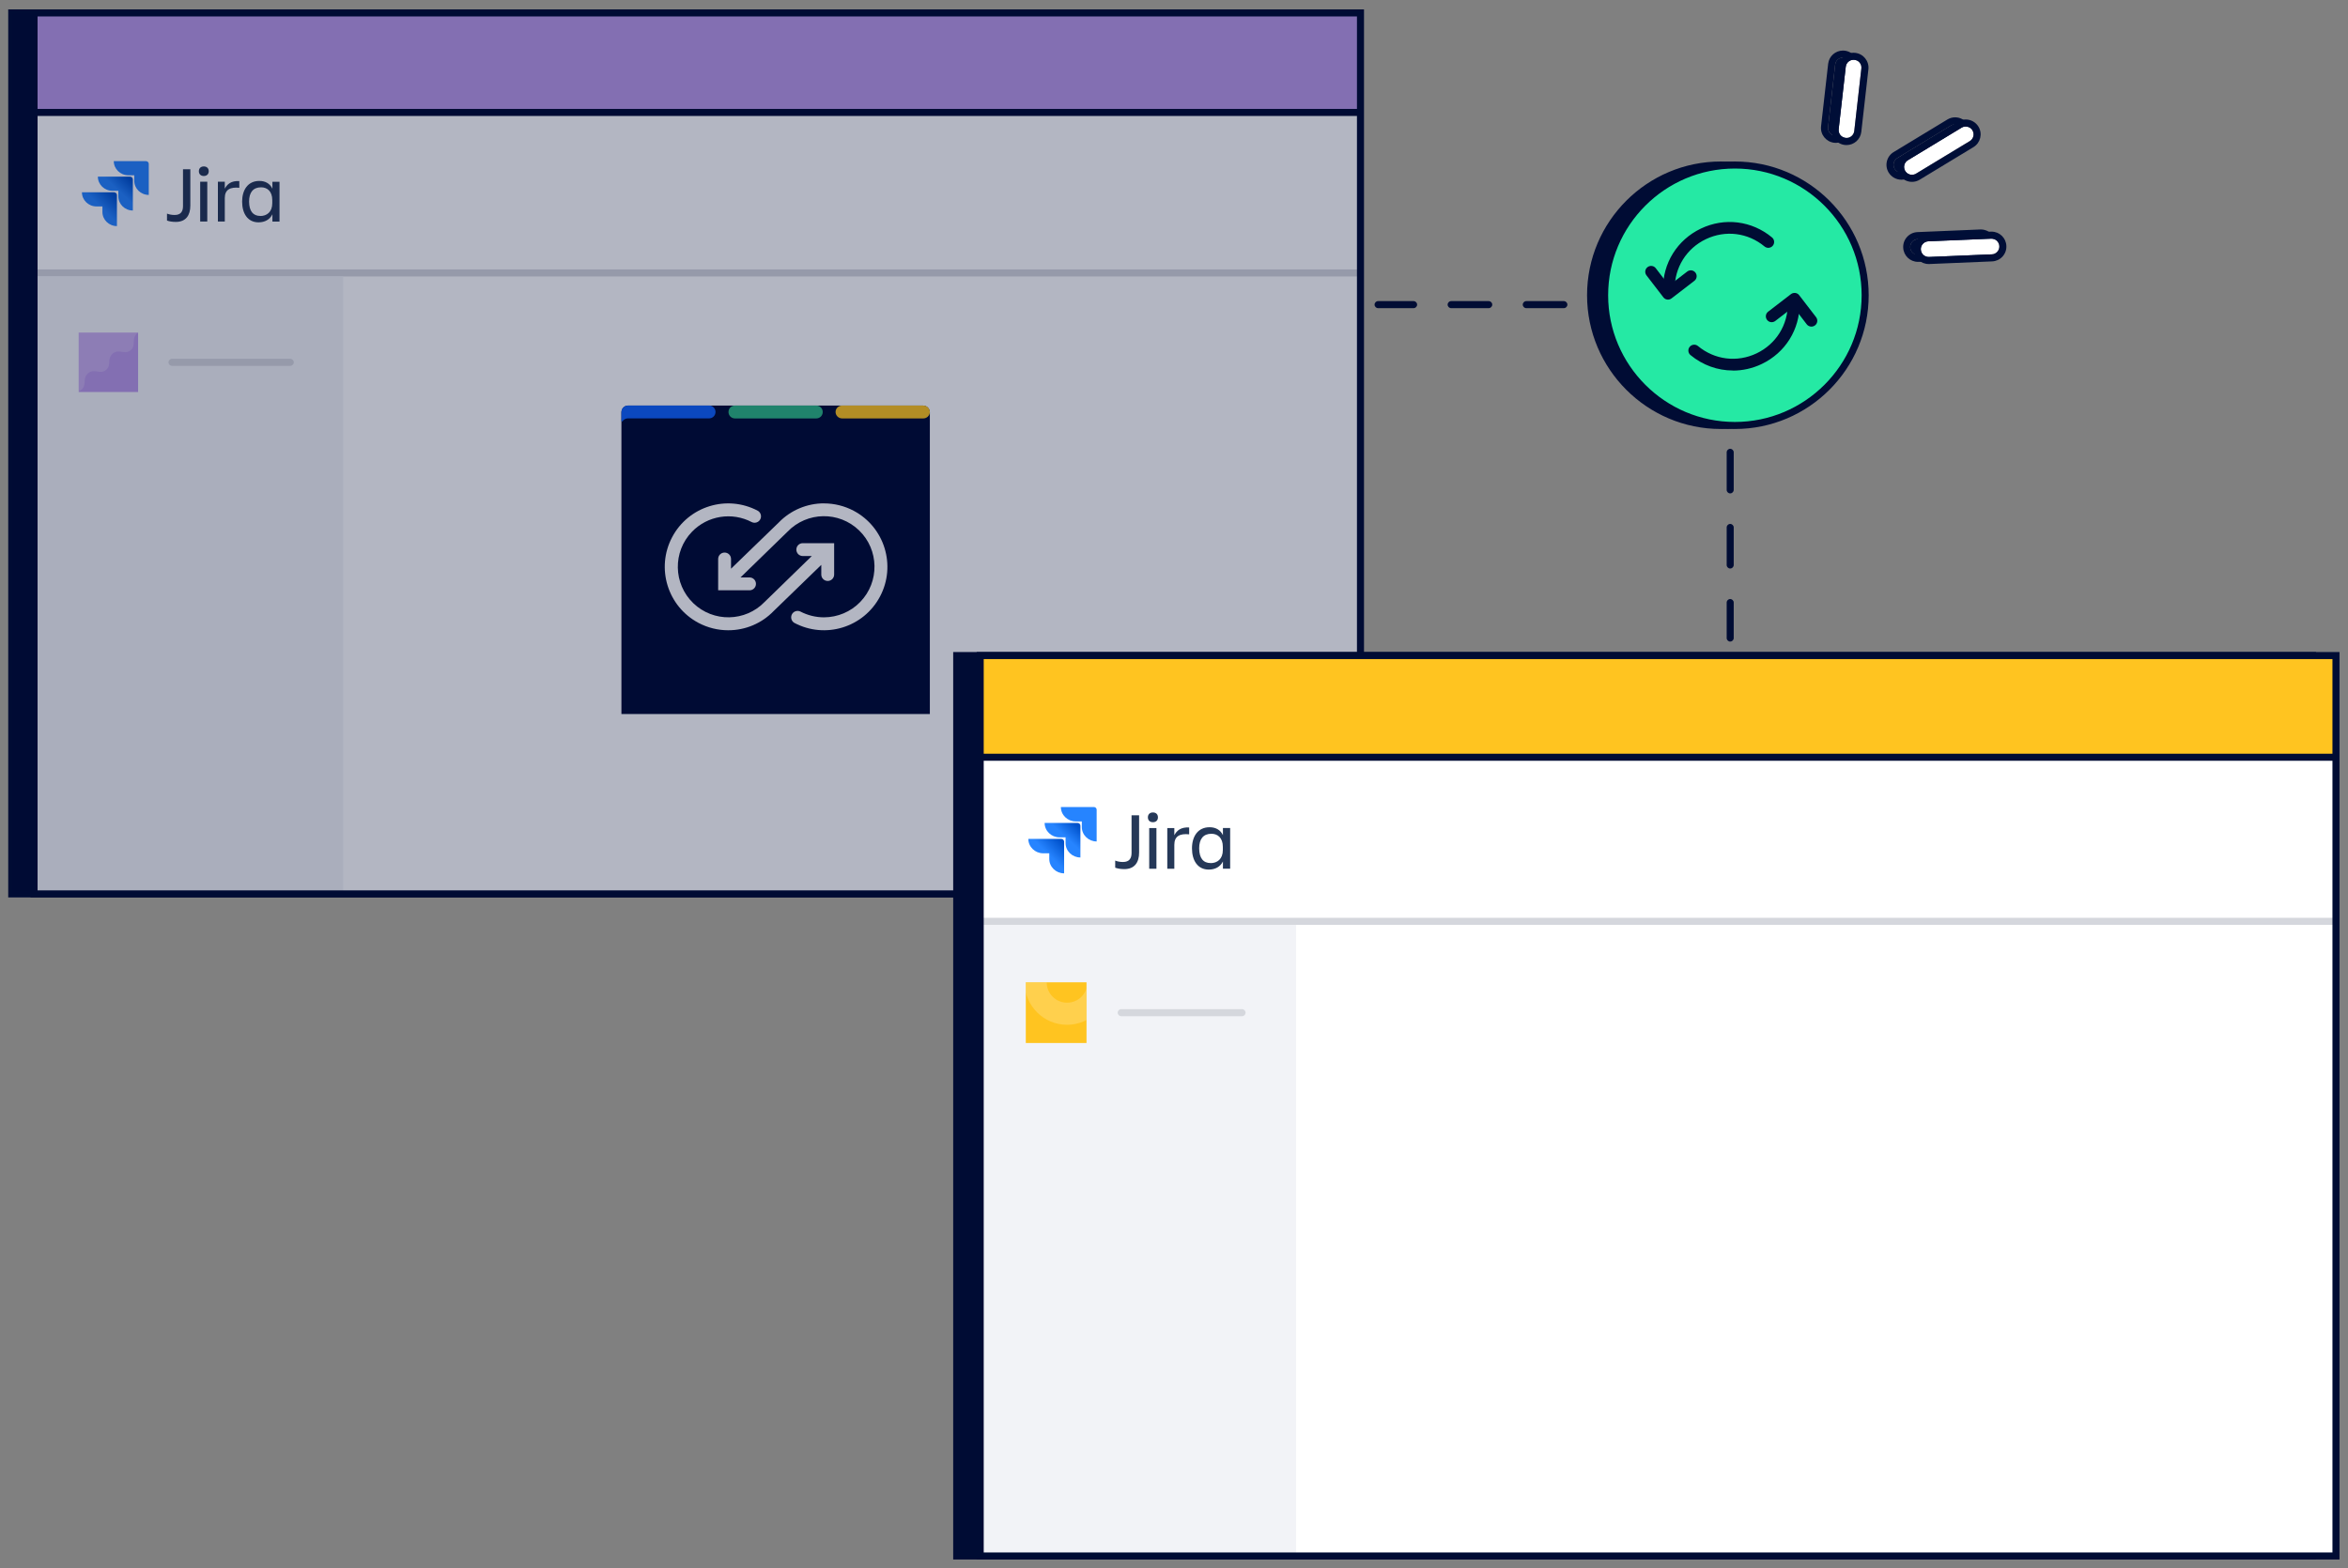
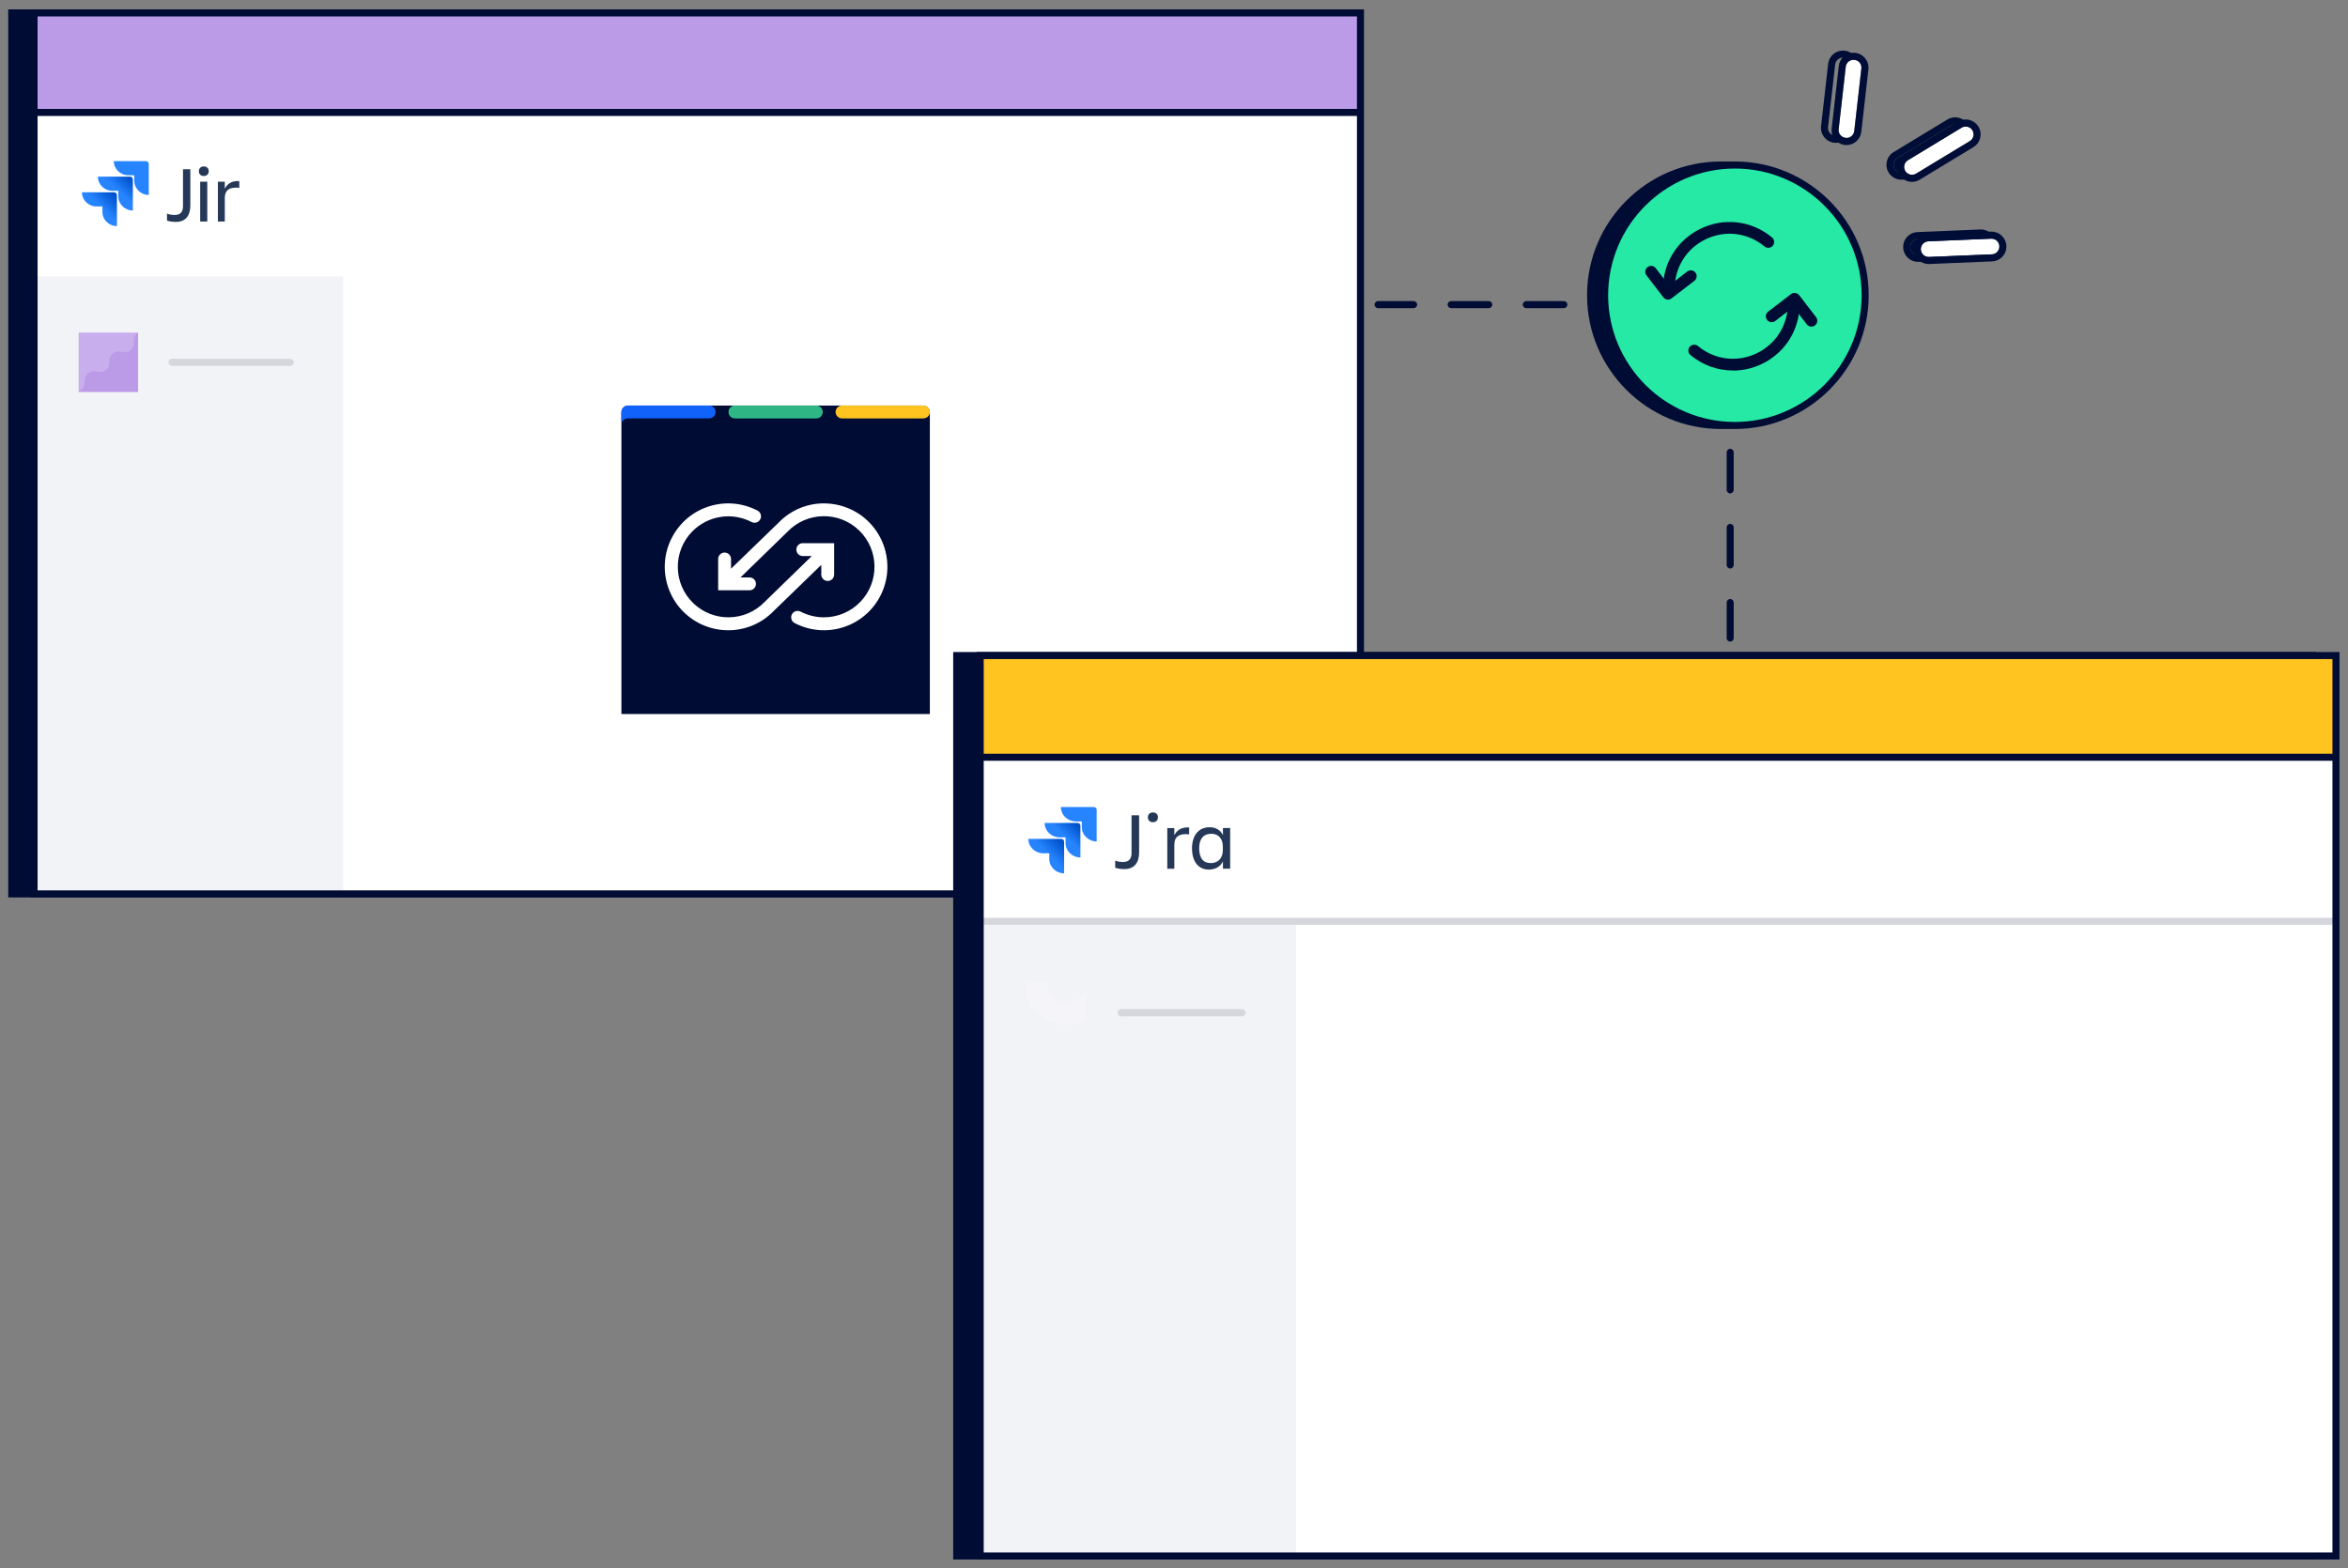
<svg xmlns="http://www.w3.org/2000/svg" xmlns:xlink="http://www.w3.org/1999/xlink" viewBox="0 0 500 334">
  <rect x="0" y="0" width="500" height="334" fill="#808080" stroke="none" />
  <defs>
    <style>
      .cls-1, .cls-2 {
        fill: none;
      }

      .cls-3 {
        fill: url(#linear-gradient-4);
      }

      .cls-4 {
        fill: url(#linear-gradient-3);
      }

      .cls-5 {
        fill: url(#linear-gradient-2);
      }

      .cls-6 {
        fill: url(#linear-gradient);
      }

      .cls-7, .cls-8 {
        fill: #fff;
      }

      .cls-7, .cls-9 {
        opacity: .2;
      }

      .cls-10 {
        fill: #ffc420;
      }

      .cls-11 {
        fill: #bb9ae8;
      }

      .cls-12 {
        fill: #f2f3f7;
      }

      .cls-13 {
        clip-path: url(#clippath-1);
      }

      .cls-14 {
        clip-path: url(#clippath-3);
      }

      .cls-15 {
        clip-path: url(#clippath-2);
      }

      .cls-16 {
        fill: #25e9a4;
      }

      .cls-17, .cls-18 {
        fill: #000c34;
      }

      .cls-18 {
        opacity: .3;
      }

      .cls-19 {
        fill: #000e37;
      }

      .cls-20 {
        fill: #2eb785;
      }

      .cls-2 {
        stroke: #000;
        stroke-miterlimit: 10;
        stroke-width: 1.17px;
      }

      .cls-21 {
        fill: #253858;
      }

      .cls-22 {
        fill: #d5d7dd;
      }

      .cls-23 {
        fill: #2684ff;
      }

      .cls-24 {
        fill: rgba(255, 255, 255, 0);
      }

      .cls-25 {
        fill: #1062fb;
      }

      .cls-26 {
        clip-path: url(#clippath);
      }
    </style>
    <clipPath id="clippath">
      <rect class="cls-1" x="17.45" y="32.66" width="42.03" height="17.71" />
    </clipPath>
    <linearGradient id="linear-gradient" x1="28.04" y1="1938.46" x2="25.21" y2="1935.45" gradientTransform="translate(0 1976) scale(1 -1)" gradientUnits="userSpaceOnUse">
      <stop offset=".18" stop-color="#0052cc" />
      <stop offset="1" stop-color="#2684ff" />
    </linearGradient>
    <linearGradient id="linear-gradient-2" x1="24.85" y1="1935.12" x2="21.57" y2="1931.84" xlink:href="#linear-gradient" />
    <clipPath id="clippath-1">
      <rect class="cls-11" x="16.76" y="70.85" width="12.65" height="12.65" />
    </clipPath>
    <clipPath id="clippath-2">
      <rect class="cls-1" x="218.98" y="170.2" width="42.96" height="18.1" />
    </clipPath>
    <linearGradient id="linear-gradient-3" x1="229.8" y1="1800.8" x2="226.91" y2="1797.73" xlink:href="#linear-gradient" />
    <linearGradient id="linear-gradient-4" x1="226.54" y1="1797.39" x2="223.19" y2="1794.04" xlink:href="#linear-gradient" />
    <clipPath id="clippath-3">
      <rect class="cls-10" x="218.44" y="209.24" width="12.93" height="12.93" />
    </clipPath>
  </defs>
  <g id="Illu">
    <path class="cls-17" d="M368.44,136.66c-.41,0-.75-.34-.75-.75v-7.56c0-.41.34-.75.75-.75s.75.34.75.75v7.56c0,.41-.34.75-.75.75ZM368.44,121.1c-.41,0-.75-.34-.75-.75v-8c0-.41.34-.75.75-.75s.75.34.75.75v8c0,.41-.34.75-.75.75ZM368.44,105.1c-.41,0-.75-.34-.75-.75v-8c0-.41.34-.75.75-.75s.75.34.75.75v8c0,.41-.34.75-.75.75Z" />
    <path class="cls-17" d="M333.02,65.64h-8c-.41,0-.75-.34-.75-.75s.34-.75.75-.75h8c.41,0,.75.34.75.75s-.34.75-.75.75ZM317.02,65.64h-8c-.41,0-.75-.34-.75-.75s.34-.75.75-.75h8c.41,0,.75.34.75.75s-.34.75-.75.75ZM301.02,65.64h-7.56c-.41,0-.75-.34-.75-.75s.34-.75.75-.75h7.56c.41,0,.75.34.75.75s-.34.75-.75.75Z" />
    <g>
      <g>
        <g>
          <rect class="cls-17" x="2.5" y="2.75" width="282.46" height="187.66" />
          <path class="cls-17" d="M285.71,191.16H1.75V2h283.96v189.16ZM3.25,189.66h280.96V3.5H3.25v186.16Z" />
        </g>
        <g>
          <rect class="cls-8" x="7.25" y="2.75" width="282.46" height="187.66" />
          <path class="cls-17" d="M290.2,190.9H6.76V2.26h283.44v188.64ZM7.74,189.92h281.48V3.24H7.74v186.68Z" />
        </g>
        <rect class="cls-11" x="7.25" y="2.75" width="282.46" height="21.19" />
        <g id="logo-gradient-blue-jira">
          <g class="cls-26">
            <g>
              <path class="cls-24" d="M17.45,32.66h42.03v17.71H17.45v-17.71Z" />
              <g id="Jira">
                <path class="cls-21" d="M38.96,36.05h1.57v7.75c0,2.04-.93,3.47-3.09,3.47-.81,0-1.45-.13-1.88-.29v-1.48c.48.19,1.05.29,1.63.29,1.33,0,1.78-.77,1.78-1.89v-7.84Z" />
                <path class="cls-21" d="M43.4,35.45c.61,0,1.05.37,1.05,1.02s-.44,1.02-1.05,1.02-1.05-.37-1.05-1.02.44-1.02,1.05-1.02ZM42.63,38.71h1.51v8.48h-1.51v-8.48Z" />
                <path class="cls-21" d="M47.87,47.19h-1.47v-8.48h1.47v1.48c.52-1,1.39-1.71,3.09-1.62v1.43c-1.92-.19-3.09.37-3.09,2.18v5.01Z" />
-                 <path class="cls-21" d="M58,45.66c-.56,1.12-1.61,1.7-2.95,1.7-2.32,0-3.49-1.91-3.49-4.41s1.23-4.41,3.67-4.41c1.27,0,2.26.56,2.78,1.66v-1.48h1.51v8.48h-1.51v-1.52ZM55.44,46.01c1.35,0,2.54-.83,2.54-2.72v-.67c0-1.89-1.09-2.72-2.38-2.72-1.69,0-2.56,1.08-2.56,3.04.02,2.04.85,3.06,2.4,3.06Z" />
              </g>
              <g id="Icon">
                <path id="Vector" class="cls-23" d="M31.09,34.32h-6.86c0,1.66,1.39,3.01,3.09,3.01h1.27v1.18c0,1.66,1.39,3.01,3.09,3.01v-6.61c0-.33-.26-.58-.59-.58Z" />
                <path id="Vector_2" data-name="Vector 2" class="cls-6" d="M27.7,37.63h-6.86c0,1.66,1.39,3.01,3.09,3.01h1.27v1.19c0,1.66,1.39,3.01,3.09,3.01v-6.63c0-.31-.26-.58-.59-.58Z" />
                <path id="Vector_3" data-name="Vector 3" class="cls-5" d="M24.31,40.96h-6.86c0,1.66,1.39,3.01,3.09,3.01h1.27v1.18c0,1.66,1.39,3.01,3.09,3.01v-6.61c0-.33-.28-.58-.59-.58Z" />
              </g>
            </g>
          </g>
        </g>
-         <rect class="cls-22" x="7.66" y="57.39" width="282.12" height="1.5" />
        <g>
          <rect class="cls-12" x="7.25" y="58.87" width="65.82" height="131.54" />
          <path class="cls-22" d="M61.81,77.93h-25.18c-.41,0-.75-.34-.75-.75s.34-.75.75-.75h25.18c.41,0,.75.34.75.75s-.34.75-.75.75Z" />
          <g>
            <rect class="cls-11" x="16.76" y="70.85" width="12.65" height="12.65" />
            <g class="cls-13">
              <path class="cls-7" d="M15.34,63.92v19.51s.79,0,.79,0h0c.32,0,.64-.05.95-.24.33-.2.6-.49.75-.83.26-.61.14-1.21.28-1.81.14-.61.63-1.19,1.29-1.4.64-.21,1.22,0,1.8.05.3.02.63,0,.95-.13.34-.15.65-.43.84-.74.34-.59.24-1.21.33-1.8.1-.61.49-1.22,1.15-1.51.32-.14.63-.17.94-.15h0l.28.03c.19.03.38.06.56.08.3.04.62.06.94-.04.35-.1.7-.35.93-.65.43-.57.32-1.22.39-1.8,0,0,0-.02,0-.03h0c.01-.14.03-.29.07-.44.14-.61.63-1.19,1.29-1.4.64-.21,1.22,0,1.8.05.3.02.63,0,.95-.13.34-.15.65-.43.84-.74.34-.59.24-1.21.33-1.8.1-.61.49-1.22,1.15-1.51.63-.28,1.22-.11,1.78-.04.3.04.62.06.94-.04.35-.1.7-.35.93-.65.43-.57.36-1.25.42-1.83,0,0,0,0,0,0H15.34Z" />
            </g>
          </g>
        </g>
        <g>
          <path class="cls-17" d="M133.79,86.39h62.76c.81,0,1.46.65,1.46,1.46,0,0,0,0,0,0v64.24h-65.68v-64.24c0-.81.64-1.46,1.45-1.47,0,0,0,0,0,0Z" />
          <path class="cls-20" d="M173.83,89.13h-17.33c-.76,0-1.37-.61-1.37-1.37s.61-1.37,1.37-1.37h17.33c.76,0,1.37.61,1.37,1.37s-.61,1.37-1.37,1.37Z" />
          <path class="cls-10" d="M196.61,89.13h-17.28c-.76,0-1.38-.6-1.4-1.36,0-.77.63-1.38,1.4-1.38h0s17.28,0,17.28,0c.77,0,1.39.61,1.4,1.38h0c-.01.76-.64,1.36-1.4,1.36Z" />
          <path class="cls-25" d="M151.03,86.39h-17.33c-.58,0-1.1.36-1.3.91,0,.02,0,.04,0,.06-.04.13-.07.27-.07.4h0v1.9h0c0,.06.06.11.12.11.03.01.06.01.09,0h0c.24-.39.67-.64,1.13-.65h17.33c.76,0,1.37-.61,1.37-1.37s-.61-1.37-1.37-1.37h.03Z" />
          <path class="cls-8" d="M174.89,120.31v2.07c0,.76.61,1.37,1.37,1.37s1.37-.61,1.37-1.37v-6.68h-6.68c-.76,0-1.37.61-1.37,1.37s.61,1.37,1.37,1.37h1.92l-10.03,9.76c-4.12,4.28-10.93,4.4-15.21.28-4.28-4.13-4.4-10.94-.28-15.21,3.32-3.44,8.51-4.28,12.75-2.05.68.32,1.5.03,1.82-.65.3-.64.07-1.41-.54-1.77-6.59-3.49-14.76-.98-18.25,5.62-3.49,6.59-.97,14.77,5.61,18.26,1.95,1.03,4.12,1.57,6.32,1.57,3.65.01,7.14-1.46,9.68-4.09l10.14-9.83Z" />
          <path class="cls-8" d="M175.5,107.22c-3.65-.01-7.14,1.46-9.68,4.09l-10.15,9.83v-2.07c0-.76-.61-1.37-1.37-1.37s-1.37.61-1.37,1.37v6.67h6.68c.76,0,1.37-.61,1.37-1.37s-.61-1.37-1.37-1.37h-1.92s10.03-9.75,10.03-9.76c4.13-4.28,10.95-4.39,15.22-.26,4.27,4.13,4.39,10.95.26,15.23-2.02,2.1-4.81,3.28-7.73,3.29-1.75,0-3.48-.43-5.04-1.24-.68-.32-1.5-.03-1.82.65-.3.64-.07,1.41.54,1.77,6.59,3.49,14.76.98,18.25-5.62,3.49-6.59.97-14.77-5.61-18.26-1.95-1.03-4.12-1.57-6.32-1.57h.03Z" />
        </g>
        <rect class="cls-17" x="7.34" y="23.2" width="282.29" height="1.5" />
        <path class="cls-17" d="M290.46,191.16H6.5V2h283.96v189.16ZM8,189.66h280.96V3.5H8v186.16Z" />
      </g>
-       <rect class="cls-18" x="2.5" y="2.75" width="287.21" height="187.66" />
    </g>
    <g>
      <g>
        <rect class="cls-17" x="203.73" y="139.64" width="288.71" height="191.8" />
        <path class="cls-17" d="M493.19,332.19H202.98v-193.3h290.21v193.3ZM204.48,330.69h287.21v-190.3H204.48v190.3Z" />
      </g>
      <rect class="cls-8" x="208.73" y="139.64" width="288.71" height="191.8" />
      <rect class="cls-10" x="208.73" y="139.64" width="288.71" height="21.66" />
      <g id="logo-gradient-blue-jira-2" data-name="logo-gradient-blue-jira">
        <g class="cls-15">
          <g>
            <path class="cls-24" d="M218.98,170.2h42.96v18.1h-42.96v-18.1Z" />
            <g id="Jira-2" data-name="Jira">
              <path class="cls-21" d="M240.97,173.67h1.6v7.92c0,2.09-.95,3.54-3.16,3.54-.83,0-1.48-.14-1.93-.3v-1.52c.49.2,1.07.3,1.66.3,1.36,0,1.82-.79,1.82-1.93v-8.01Z" />
-               <path class="cls-21" d="M245.51,173.06c.63,0,1.07.37,1.07,1.04s-.45,1.04-1.07,1.04-1.07-.37-1.07-1.04.45-1.04,1.07-1.04ZM244.72,176.39h1.54v8.66h-1.54v-8.66Z" />
+               <path class="cls-21" d="M245.51,173.06c.63,0,1.07.37,1.07,1.04s-.45,1.04-1.07,1.04-1.07-.37-1.07-1.04.45-1.04,1.07-1.04ZM244.72,176.39h1.54v8.66v-8.66Z" />
              <path class="cls-21" d="M250.07,185.05h-1.5v-8.66h1.5v1.52c.53-1.02,1.42-1.75,3.16-1.65v1.46c-1.97-.2-3.16.37-3.16,2.23v5.12Z" />
              <path class="cls-21" d="M260.42,183.5c-.57,1.14-1.64,1.73-3.02,1.73-2.37,0-3.57-1.95-3.57-4.51s1.26-4.51,3.75-4.51c1.3,0,2.31.57,2.84,1.69v-1.52h1.54v8.66h-1.54v-1.56ZM257.81,183.85c1.38,0,2.59-.85,2.59-2.78v-.69c0-1.93-1.11-2.78-2.43-2.78-1.72,0-2.61,1.1-2.61,3.11.02,2.09.87,3.13,2.45,3.13Z" />
            </g>
            <g id="Icon-2" data-name="Icon">
              <path id="Vector-2" data-name="Vector" class="cls-23" d="M232.92,171.9h-7.01c0,1.69,1.42,3.07,3.16,3.07h1.3v1.2c0,1.69,1.42,3.07,3.16,3.07v-6.75c0-.33-.26-.59-.61-.59Z" />
              <path id="Vector_2-2" data-name="Vector 2" class="cls-4" d="M229.46,175.29h-7.01c0,1.69,1.42,3.07,3.16,3.07h1.3v1.22c0,1.69,1.42,3.07,3.16,3.07v-6.77c0-.32-.26-.59-.61-.59Z" />
              <path id="Vector_3-2" data-name="Vector 3" class="cls-3" d="M225.99,178.69h-7.01c0,1.69,1.42,3.07,3.16,3.07h1.3v1.2c0,1.69,1.42,3.07,3.16,3.07v-6.75c0-.33-.28-.59-.61-.59Z" />
            </g>
          </g>
        </g>
      </g>
      <rect class="cls-12" x="208.73" y="196.62" width="67.27" height="134.82" />
      <rect class="cls-22" x="208.97" y="195.5" width="288.36" height="1.5" />
      <path class="cls-22" d="M264.49,216.46h-25.73c-.41,0-.75-.34-.75-.75s.34-.75.75-.75h25.73c.41,0,.75.34.75.75s-.34.75-.75.75Z" />
      <g>
-         <rect class="cls-10" x="218.44" y="209.24" width="12.93" height="12.93" />
        <g class="cls-14">
          <g class="cls-9">
            <path class="cls-8" d="M227.23,200.19c-5,0-9.04,4.05-9.04,9.05s4.05,9.05,9.04,9.05,9.04-4.05,9.04-9.05-4.05-9.05-9.04-9.05ZM227.23,213.58c-2.4,0-4.34-1.94-4.34-4.34s1.94-4.34,4.34-4.34,4.34,1.94,4.34,4.34-1.94,4.34-4.34,4.34Z" />
          </g>
        </g>
      </g>
      <path class="cls-17" d="M498.19,332.19H207.98v-193.3h290.21v193.3ZM209.48,330.69h287.21v-190.3H209.48v190.3Z" />
      <rect class="cls-17" x="208.9" y="160.55" width="288.54" height="1.5" />
    </g>
    <g>
      <g>
        <circle class="cls-17" cx="366.45" cy="62.89" r="27.74" />
        <path class="cls-17" d="M366.45,91.38c-15.71,0-28.49-12.78-28.49-28.49s12.78-28.49,28.49-28.49,28.49,12.78,28.49,28.49-12.78,28.49-28.49,28.49ZM366.45,35.9c-14.88,0-26.99,12.11-26.99,26.99s12.11,26.99,26.99,26.99,26.99-12.11,26.99-26.99-12.11-26.99-26.99-26.99Z" />
      </g>
      <g>
        <g>
          <circle class="cls-16" cx="369.44" cy="62.89" r="27.74" />
          <path class="cls-17" d="M369.44,91.38c-15.71,0-28.49-12.78-28.49-28.49s12.78-28.49,28.49-28.49,28.49,12.78,28.49,28.49-12.78,28.49-28.49,28.49ZM369.44,35.9c-14.88,0-26.99,12.11-26.99,26.99s12.11,26.99,26.99,26.99,26.99-12.11,26.99-26.99-12.11-26.99-26.99-26.99Z" />
        </g>
        <g>
          <g>
            <path class="cls-17" d="M369,78.92c-3.22,0-6.4-1.12-9.02-3.29-.53-.44-.6-1.23-.16-1.76.44-.53,1.23-.6,1.76-.16,3.54,2.94,8.32,3.54,12.48,1.56,4.15-1.98,6.7-6.07,6.65-10.67,0-.69.54-1.26,1.24-1.26h.02c.68,0,1.24.55,1.25,1.24.07,5.59-3.03,10.55-8.07,12.96-1.97.94-4.06,1.4-6.13,1.4Z" />
            <path class="cls-17" d="M385.73,69.57c-.38,0-.75-.17-.99-.49l-2.83-3.69-3.87,2.98c-.55.42-1.33.32-1.75-.23-.42-.55-.32-1.33.23-1.75l4.86-3.74c.26-.2.59-.29.92-.25.33.04.63.21.83.48l3.6,4.68c.42.55.32,1.33-.23,1.75-.23.17-.5.26-.76.26Z" />
          </g>
          <g>
            <path class="cls-17" d="M355.38,62.89c-.68,0-1.24-.55-1.25-1.24-.06-5.59,3.03-10.55,8.07-12.96,5.04-2.41,10.85-1.68,15.15,1.89.53.44.6,1.23.16,1.76-.44.53-1.23.6-1.76.16-3.54-2.94-8.32-3.54-12.48-1.56-4.15,1.98-6.7,6.07-6.65,10.67,0,.69-.54,1.26-1.24,1.26h-.02Z" />
            <path class="cls-17" d="M355.2,63.82c-.05,0-.11,0-.16-.01-.33-.04-.63-.21-.83-.48l-3.6-4.68c-.42-.55-.32-1.33.23-1.75.55-.42,1.33-.32,1.75.23l2.83,3.69,3.87-2.98c.55-.42,1.33-.32,1.75.23.42.55.32,1.33-.23,1.75l-4.86,3.74c-.22.17-.49.26-.76.26Z" />
          </g>
        </g>
      </g>
    </g>
    <g>
      <g>
        <g>
          <path class="cls-19" d="M421.89,53.73l-13.38.56c-.92.04-1.7-.68-1.74-1.6s.68-1.7,1.6-1.74l13.38-.56c.92-.04,1.7.68,1.74,1.6.04.92-.68,1.7-1.6,1.74Z" />
          <path class="cls-19" d="M421.82,50.38c.89,0,1.63.7,1.67,1.6.04.92-.68,1.7-1.6,1.74l-13.38.56s-.05,0-.07,0c-.89,0-1.63-.7-1.67-1.6-.04-.92.68-1.7,1.6-1.74l13.38-.56s.05,0,.07,0M421.82,48.88s-.09,0-.13,0l-13.38.56c-.85.04-1.63.4-2.2,1.02-.57.62-.87,1.43-.83,2.28.07,1.71,1.46,3.04,3.17,3.04.04,0,.09,0,.13,0l13.38-.56c.85-.04,1.63-.4,2.2-1.02.57-.62.87-1.43.83-2.28-.07-1.71-1.46-3.04-3.17-3.04h0Z" />
        </g>
        <g>
-           <path class="cls-19" d="M394.12,14.13l-1.51,13.31c-.1.92-.93,1.58-1.85,1.47-.92-.1-1.58-.93-1.47-1.85l1.51-13.31c.1-.92.93-1.58,1.85-1.47s1.58.93,1.47,1.85Z" />
          <path class="cls-19" d="M392.45,12.27c.06,0,.13,0,.19.01.92.1,1.58.93,1.47,1.85l-1.51,13.31c-.1.85-.82,1.49-1.66,1.49-.06,0-.13,0-.19-.01-.92-.1-1.58-.93-1.47-1.85l1.51-13.31c.1-.85.82-1.49,1.66-1.49M392.45,10.77h0c-1.61,0-2.97,1.21-3.15,2.82l-1.51,13.31c-.2,1.74,1.06,3.31,2.8,3.51.12.01.24.02.36.02,1.61,0,2.97-1.21,3.15-2.82l1.51-13.31c.2-1.74-1.06-3.31-2.8-3.51-.12-.01-.24-.02-.36-.02h0Z" />
        </g>
        <g>
          <path class="cls-19" d="M417.21,29.6l-11.45,6.94c-.79.48-1.82.23-2.3-.56-.48-.79-.23-1.82.56-2.3l11.45-6.94c.79-.48,1.82-.23,2.3.56.48.79.23,1.82-.56,2.3Z" />
          <path class="cls-19" d="M416.34,26.49c.57,0,1.12.29,1.43.81.48.79.23,1.82-.56,2.3l-11.45,6.94c-.27.16-.57.24-.87.24-.57,0-1.12-.29-1.43-.81-.48-.79-.23-1.82.56-2.3l11.45-6.94c.27-.16.57-.24.87-.24M416.34,24.99h0c-.58,0-1.15.16-1.64.46l-11.45,6.94c-.73.44-1.24,1.14-1.44,1.96-.2.82-.07,1.68.37,2.4.57.94,1.61,1.53,2.72,1.53.58,0,1.15-.16,1.64-.46l11.45-6.94c.73-.44,1.24-1.14,1.44-1.96.2-.82.07-1.68-.37-2.4-.57-.94-1.61-1.53-2.72-1.53h0Z" />
        </g>
      </g>
      <g>
        <g>
          <path class="cls-8" d="M424.15,54.18l-13.38.56c-.92.04-1.7-.68-1.74-1.6s.68-1.7,1.6-1.74l13.38-.56c.92-.04,1.7.68,1.74,1.6s-.68,1.7-1.6,1.74Z" />
          <path class="cls-19" d="M424.08,50.84c.89,0,1.63.7,1.67,1.6.04.92-.68,1.7-1.6,1.74l-13.38.56s-.05,0-.07,0c-.89,0-1.63-.7-1.67-1.6-.04-.92.68-1.7,1.6-1.74l13.38-.56s.05,0,.07,0M424.08,49.34s-.09,0-.13,0l-13.38.56c-.85.04-1.63.4-2.2,1.02-.57.62-.87,1.43-.83,2.28.07,1.71,1.46,3.04,3.17,3.04.04,0,.09,0,.13,0l13.38-.56c.85-.04,1.63-.4,2.2-1.02.57-.62.87-1.43.83-2.28-.07-1.71-1.46-3.04-3.17-3.04h0Z" />
        </g>
        <g>
          <path class="cls-8" d="M396.37,14.59l-1.51,13.31c-.1.92-.93,1.58-1.85,1.47-.92-.1-1.58-.93-1.47-1.85l1.51-13.31c.1-.92.93-1.58,1.85-1.47.92.1,1.58.93,1.47,1.85Z" />
          <path class="cls-19" d="M394.71,12.73c.06,0,.13,0,.19.01.92.1,1.58.93,1.47,1.85l-1.51,13.31c-.1.85-.82,1.49-1.66,1.49-.06,0-.13,0-.19-.01-.92-.1-1.58-.93-1.47-1.85l1.51-13.31c.1-.85.82-1.49,1.66-1.49M394.71,11.23h0c-1.61,0-2.97,1.21-3.15,2.82l-1.51,13.31c-.1.84.14,1.67.67,2.34.53.66,1.28,1.08,2.13,1.18.12.01.24.02.36.02,1.61,0,2.97-1.21,3.15-2.82l1.51-13.31c.2-1.74-1.06-3.31-2.8-3.51-.12-.01-.24-.02-.36-.02h0Z" />
        </g>
        <g>
          <path class="cls-8" d="M419.46,30.05l-11.45,6.94c-.79.48-1.82.23-2.3-.56-.48-.79-.23-1.82.56-2.3l11.45-6.94c.79-.48,1.82-.23,2.3.56.48.79.23,1.82-.56,2.3Z" />
          <path class="cls-19" d="M418.59,26.95c.57,0,1.12.29,1.43.81.48.79.23,1.82-.56,2.3l-11.45,6.94c-.27.16-.57.24-.87.24-.57,0-1.12-.29-1.43-.81-.48-.79-.23-1.82.56-2.3l11.45-6.94c.27-.16.57-.24.87-.24M418.59,25.45h0c-.58,0-1.15.16-1.64.46l-11.45,6.94c-1.5.91-1.98,2.86-1.07,4.36.57.94,1.61,1.53,2.72,1.53.58,0,1.15-.16,1.64-.46l11.45-6.94c1.5-.91,1.98-2.86,1.07-4.36-.57-.94-1.61-1.53-2.72-1.53h0Z" />
        </g>
      </g>
    </g>
  </g>
  <g id="Artboard_Text" data-name="Artboard Text">
    <rect class="cls-2" x="-7694.19" y="-4166.52" width="11577.89" height="4947.33" />
  </g>
</svg>